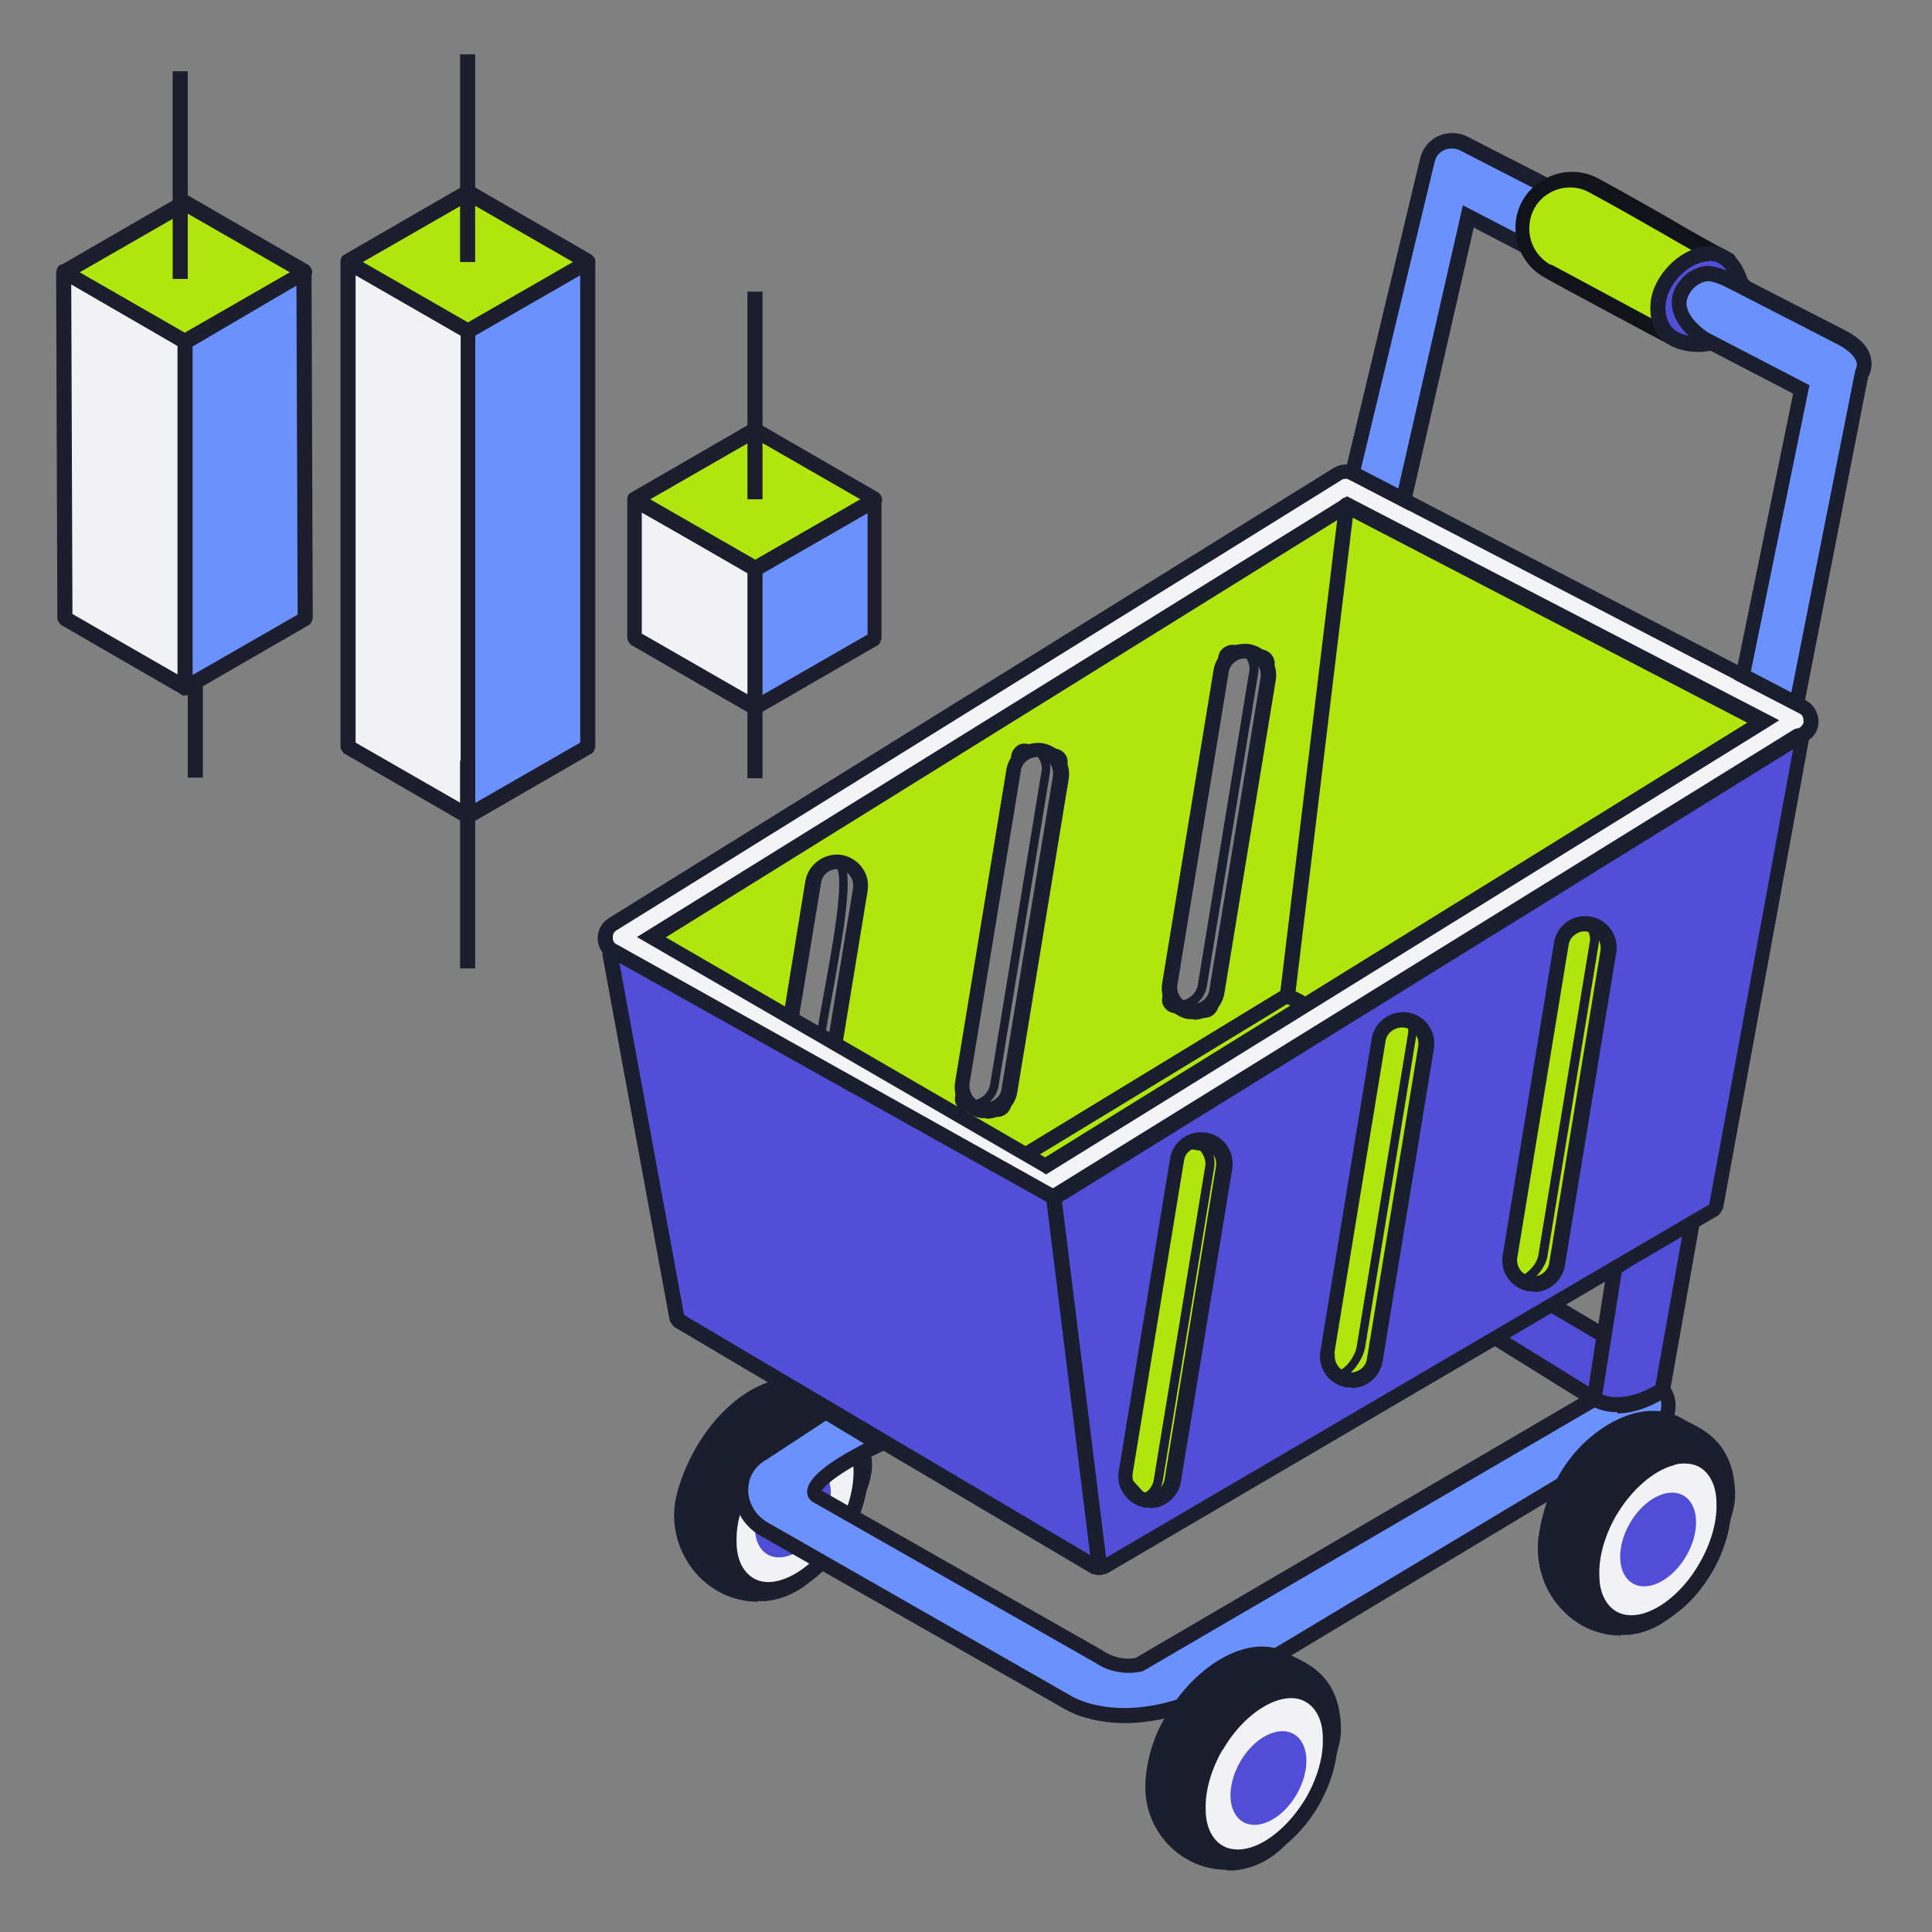
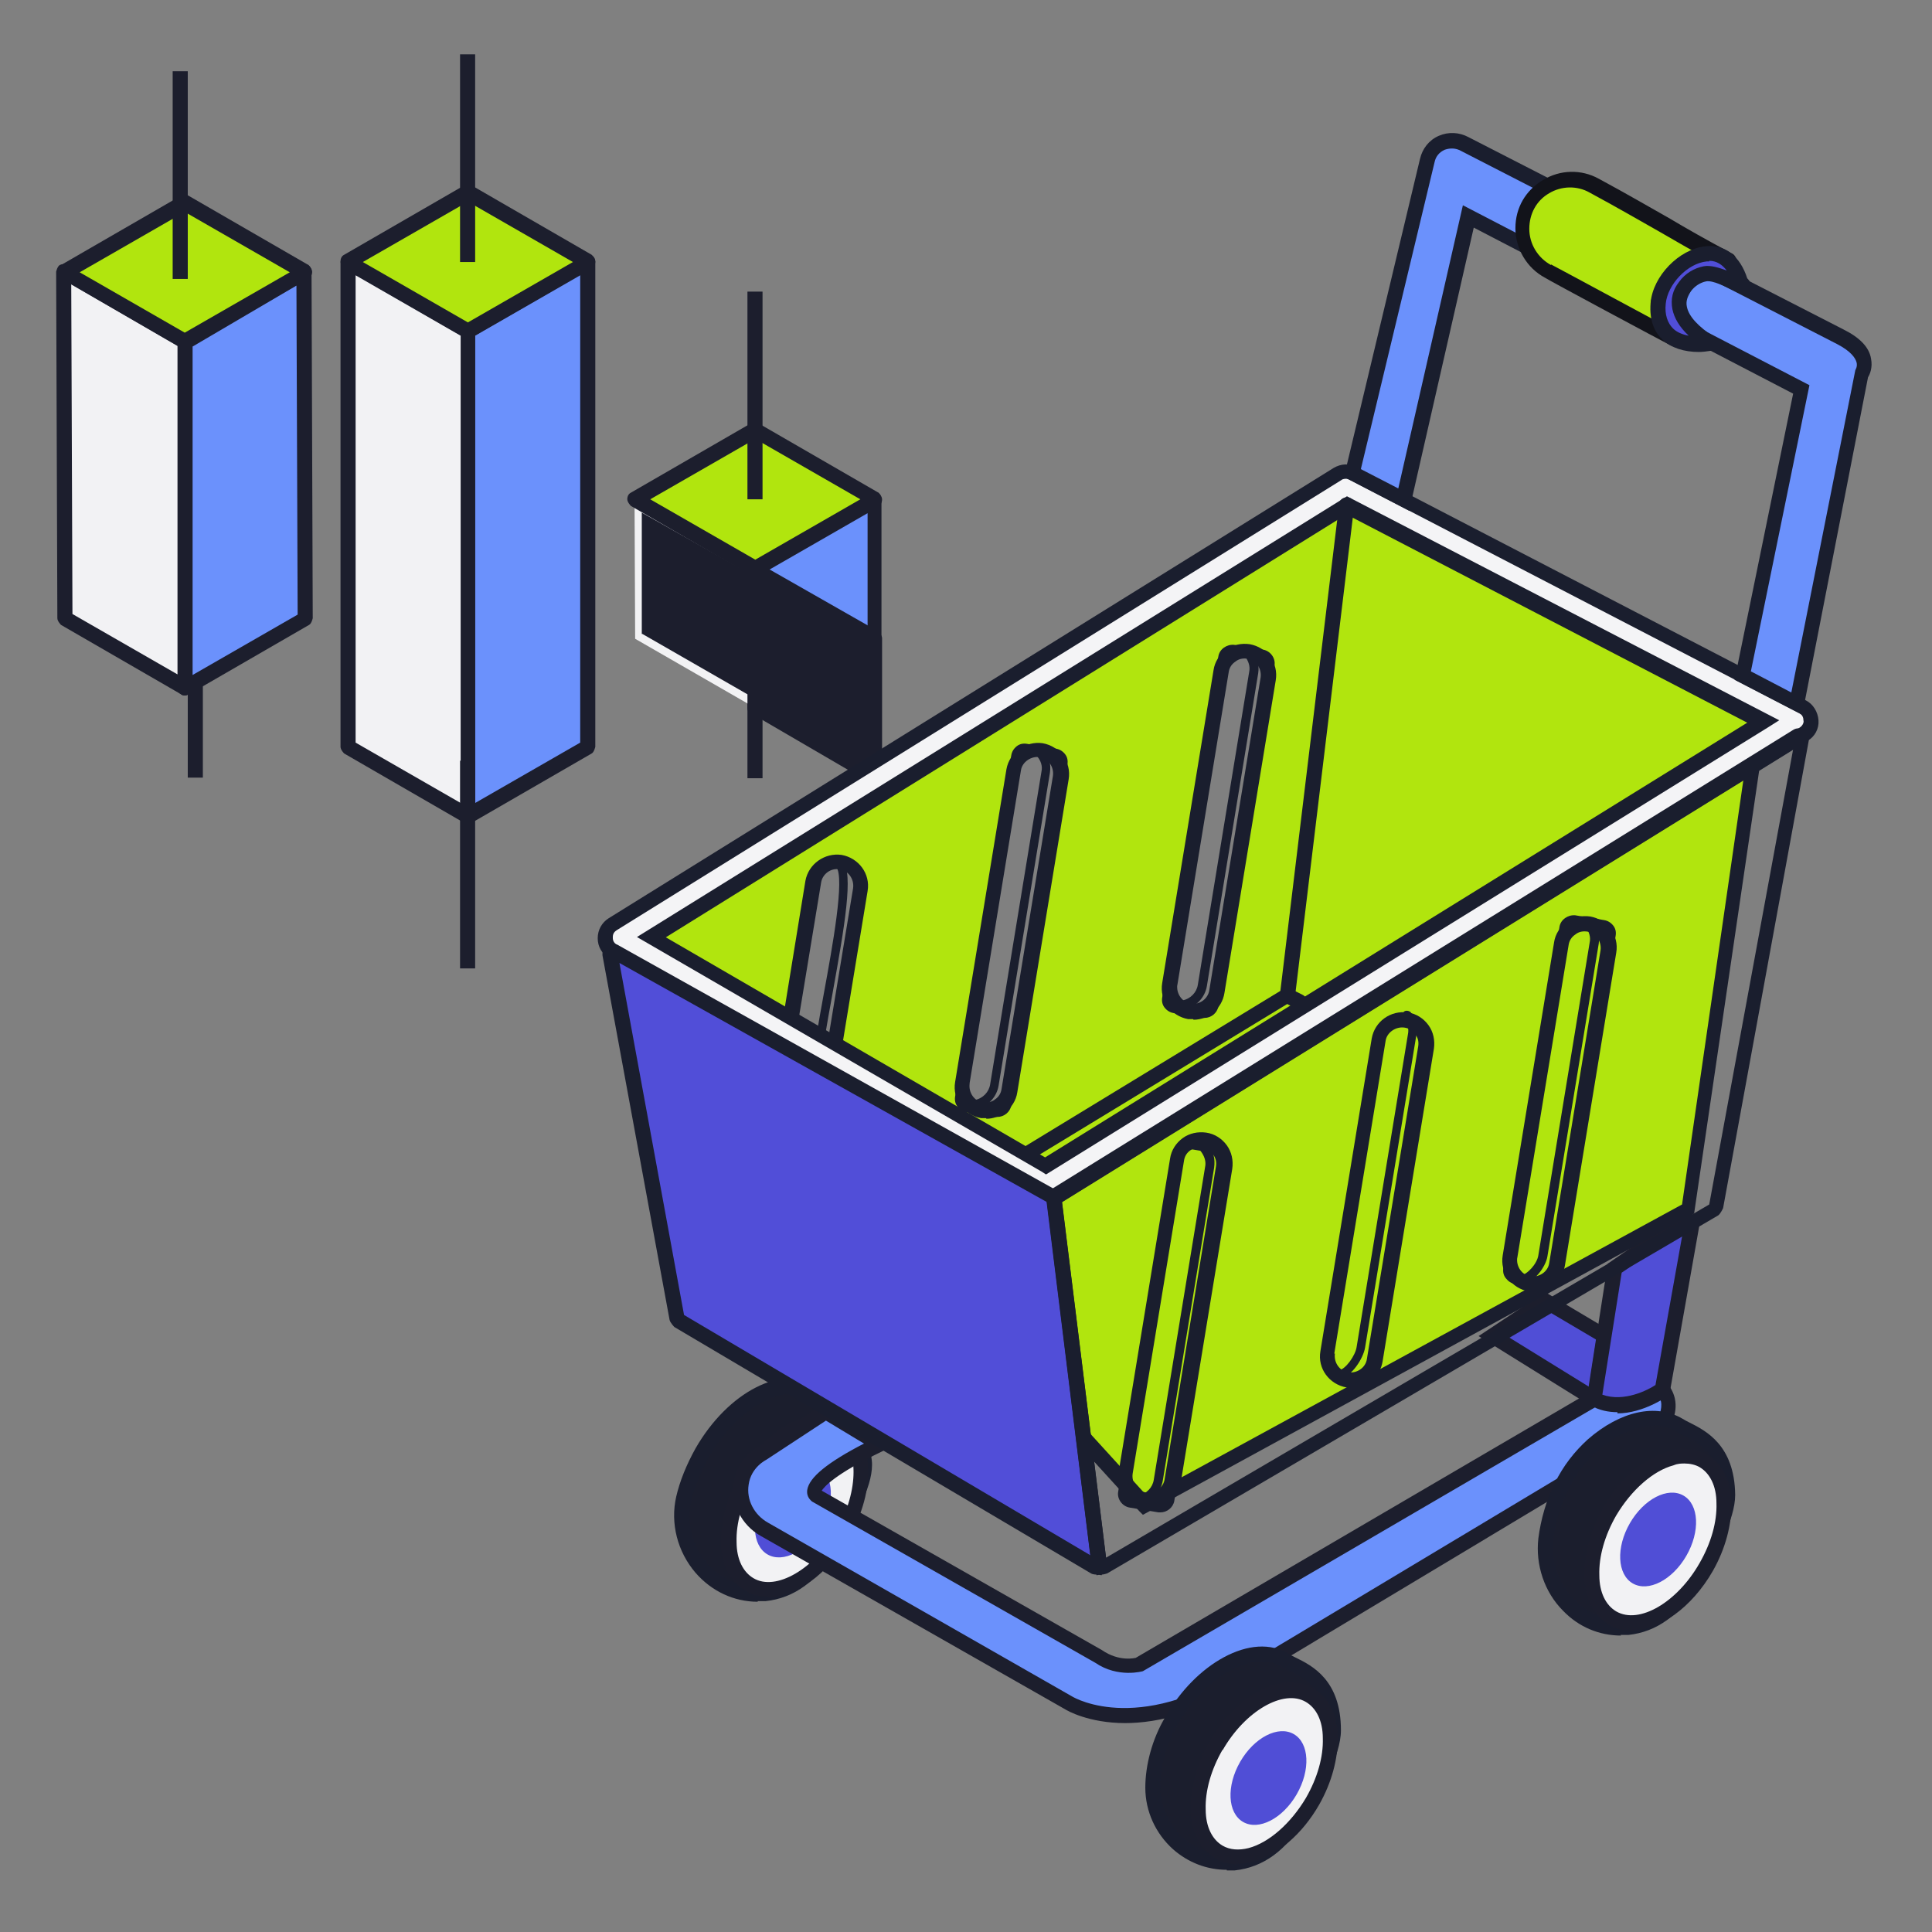
<svg xmlns="http://www.w3.org/2000/svg" id="Layer_1" data-name="Layer 1" viewBox="0 0 32 32">
  <rect x="0" y="0" width="32" height="32" fill="#808080" stroke="none" />
  <defs>
    <style>
      .cls-1 {
        fill: #ff6975;
      }

      .cls-1, .cls-2, .cls-3, .cls-4, .cls-5, .cls-6, .cls-7, .cls-8, .cls-9, .cls-10, .cls-11, .cls-12, .cls-13, .cls-14, .cls-15, .cls-16, .cls-17, .cls-18, .cls-19 {
        stroke-width: 0px;
      }

      .cls-2 {
        fill: #5ac100;
      }

      .cls-3 {
        fill: #1b1e2d;
      }

      .cls-4 {
        fill: none;
      }

      .cls-5 {
        fill: #514ed8;
      }

      .cls-6 {
        fill: #504ed6;
      }

      .cls-20 {
        clip-path: url(#clippath-1);
      }

      .cls-21 {
        clip-path: url(#clippath-2);
      }

      .cls-7 {
        fill: #00afe9;
      }

      .cls-8 {
        fill: #00a9e7;
      }

      .cls-9 {
        fill: #6b91fc;
      }

      .cls-10 {
        fill: #f4f4f6;
      }

      .cls-11 {
        fill: #1c1e2d;
      }

      .cls-12 {
        fill: #1a1e2e;
      }

      .cls-13 {
        fill: #12131a;
      }

      .cls-14 {
        fill: #00b1e9;
      }

      .cls-15 {
        fill: #6b8ffa;
      }

      .cls-16 {
        fill: #00b4eb;
      }

      .cls-17 {
        fill: #f2f2f4;
      }

      .cls-18 {
        fill: #ffa0af;
      }

      .cls-19 {
        fill: #b1e50e;
      }
    </style>
    <clipPath id="clippath-1">
      <path class="cls-4" d="M23.31,17.42l-.77,4.75c-.03.2-.15.6-.34.65-.03,0-.06,0-.09-.02-.14-.13-.15-.22-.12-.42l.8-5.04c.04-.22.18-.41.47-.38.09,0,.09.17.05.47Z" />
    </clipPath>
    <clipPath id="clippath-2">
      <path class="cls-4" d="M26.32,15.82l-.77,4.75c-.03.2-.15.6-.34.65-.03,0-.06,0-.09-.02-.14-.13-.15-.22-.12-.42l.8-5.04c.04-.22.18-.41.47-.38.09,0,.09.17.05.47Z" />
    </clipPath>
  </defs>
  <g>
    <g>
      <polygon class="cls-9" points="3.06 5.67 3.06 11.39 5.05 10.24 5.03 4.51 3.06 5.67" />
      <path class="cls-11" d="M3.06,11.52s-.04,0-.06-.02c-.04-.02-.06-.06-.06-.11v-5.73s.02-.09.06-.11l1.97-1.16s.09-.02.13,0c.04.02.06.06.06.11l.02,5.74s-.02.09-.06.11l-1.99,1.15s-.04.02-.06.02ZM3.19,5.74v5.44l1.74-1-.02-5.45-1.72,1.01Z" />
    </g>
    <g>
      <polygon class="cls-17" points="3.06 5.67 1.05 4.51 1.07 10.24 3.06 11.39 3.06 5.67" />
      <path class="cls-11" d="M3.06,11.52s-.04,0-.06-.02l-1.99-1.15s-.06-.06-.06-.11l-.02-5.74s.02-.09.06-.11c.04-.02.09-.02.12,0l2.01,1.16s.06.06.06.11v5.73s-.02.09-.06.11c-.02.01-.04.02-.06.02ZM1.2,10.17l1.74,1v-5.44l-1.76-1.02.02,5.45Z" />
    </g>
    <g>
      <polygon class="cls-19" points="5.05 4.51 3.06 5.65 1.07 4.51 3.06 3.36 5.05 4.51" />
      <path class="cls-11" d="M3.06,5.78s-.04,0-.06-.02l-1.99-1.15s-.06-.06-.06-.11.02-.09.06-.11l1.99-1.15s.09-.02.12,0l1.99,1.15s.06.06.06.11-.02.09-.06.11l-1.99,1.15s-.04.02-.06.02ZM1.32,4.51l1.74,1,1.74-1-1.74-1-1.74,1Z" />
    </g>
    <rect class="cls-11" x="12.38" y="10.65" width=".25" height="2.24" />
    <g>
      <polygon class="cls-9" points="12.5 9.42 12.5 11.72 14.49 10.58 14.48 8.27 12.5 9.42" />
      <path class="cls-11" d="M12.5,11.85s-.04,0-.06-.02c-.04-.02-.06-.06-.06-.11v-2.31s.02-.09.06-.11l1.98-1.14s.09-.02.12,0c.04.02.06.06.06.11v2.3s-.02.09-.05.11l-1.99,1.15s-.04.02-.06.02ZM12.63,9.49v2.02l1.74-1v-2.01s-1.74,1-1.74,1Z" />
    </g>
    <g>
      <polygon class="cls-17" points="12.5 9.42 10.51 8.28 10.52 10.58 12.5 11.72 12.5 9.42" />
-       <path class="cls-11" d="M12.5,11.85s-.04,0-.06-.02l-1.99-1.15s-.06-.06-.06-.11v-2.29s.01-.09.05-.11c.04-.02.08-.02.12,0l2,1.14s.06.06.06.11v2.31s-.02.09-.06.11c-.02.01-.04.02-.06.02ZM10.64,10.5l1.74,1v-2.02l-1.75-.99v2.01Z" />
+       <path class="cls-11" d="M12.5,11.85s-.04,0-.06-.02s-.06-.06-.06-.11v-2.29s.01-.09.05-.11c.04-.02.08-.02.12,0l2,1.14s.06.06.06.11v2.31s-.02.09-.06.11c-.02.01-.04.02-.06.02ZM10.64,10.5l1.74,1v-2.02l-1.75-.99v2.01Z" />
    </g>
    <g>
      <polygon class="cls-19" points="14.49 8.27 12.5 9.42 10.52 8.27 12.5 7.13 14.49 8.27" />
      <path class="cls-11" d="M12.5,9.55s-.04,0-.06-.02l-1.99-1.15s-.06-.06-.06-.11.02-.09.06-.11l1.99-1.15s.09-.02.12,0l1.99,1.15s.06.06.06.11-.02.09-.06.11l-1.99,1.15s-.04.02-.06.02ZM10.77,8.27l1.74,1,1.74-1-1.74-1-1.74,1Z" />
    </g>
    <rect class="cls-11" x="12.38" y="4.83" width=".25" height="3.44" />
    <rect class="cls-11" x="2.86" y="1.18" width=".25" height="3.44" />
    <g>
      <polygon class="cls-9" points="7.75 5.49 7.75 13.52 9.74 12.37 9.74 4.34 7.75 5.49" />
      <path class="cls-11" d="M7.75,13.65s-.04,0-.06-.02c-.04-.02-.06-.06-.06-.11V5.49s.02-.09.06-.11l1.99-1.15s.09-.02.12,0c.04.02.06.06.06.11v8.03s-.02.09-.06.11l-1.99,1.15s-.04.02-.06.02ZM7.87,5.56v7.74l1.74-1v-7.74l-1.74,1Z" />
    </g>
    <g>
      <polygon class="cls-17" points="7.75 5.49 5.76 4.34 5.76 12.37 7.75 13.52 7.75 5.49" />
      <path class="cls-11" d="M7.75,13.65s-.04,0-.06-.02l-1.99-1.15s-.06-.06-.06-.11V4.34s.02-.09.06-.11c.04-.02.09-.02.12,0l1.99,1.15s.06.06.06.11v8.03s-.02.09-.06.11c-.02.01-.04.02-.06.02ZM5.89,12.3l1.74,1v-7.74l-1.74-1v7.74Z" />
    </g>
    <g>
      <polygon class="cls-19" points="9.74 4.34 7.75 5.49 5.76 4.34 7.75 3.19 9.74 4.34" />
      <path class="cls-11" d="M7.75,5.61s-.04,0-.06-.02l-1.99-1.15s-.06-.06-.06-.11.02-.09.06-.11l1.99-1.15s.09-.02.12,0l1.99,1.15s.06.06.06.11-.02.09-.06.11l-1.99,1.15s-.04.02-.06.02ZM6.01,4.34l1.74,1,1.74-1-1.74-1-1.74,1Z" />
    </g>
    <rect class="cls-11" x="7.62" y=".9" width=".25" height="3.44" />
    <rect class="cls-11" x="7.62" y="12.6" width=".25" height="3.44" />
    <g>
      <line class="cls-15" x1="3.23" y1="11.29" x2="3.23" y2="12.89" />
      <rect class="cls-11" x="3.11" y="11.29" width=".25" height="1.59" />
    </g>
  </g>
  <g>
    <g>
      <g>
        <g>
          <g>
            <path class="cls-3" d="M11.64,24.06c-.15.26-.26.52-.31.76-.19.84.49,1.66,1.35,1.58.41-.04.77-.28,1.07-.79.25-.43.63-1.02.59-1.41-.1-.85-.54-1-.81-1.16-.54-.31-1.38.14-1.88,1.01Z" />
            <path class="cls-12" d="M12.55,26.53c-.39,0-.76-.17-1.03-.48-.3-.35-.42-.82-.32-1.26.06-.26.17-.53.32-.8.54-.94,1.44-1.4,2.05-1.05l.08.05c.27.15.69.37.79,1.2.04.38-.25.88-.51,1.32l-.09.16c-.3.52-.69.8-1.16.85-.04,0-.09,0-.13,0ZM13.14,23.08c-.45,0-1.03.41-1.39,1.04h0c-.14.25-.24.49-.3.73-.08.36.01.75.26,1.04.24.28.59.42.95.39.39-.04.71-.27.97-.72l.1-.16c.23-.39.51-.87.48-1.17-.08-.7-.4-.87-.66-1.01l-.09-.05c-.09-.05-.2-.08-.31-.08Z" />
          </g>
          <g>
            <ellipse class="cls-17" cx="13.17" cy="24.94" rx="1.51" ry=".92" transform="translate(-15.02 23.88) rotate(-60)" />
            <path class="cls-11" d="M12.73,26.45c-.13,0-.26-.03-.38-.1-.25-.15-.4-.43-.41-.81,0-.36.1-.75.31-1.12h0c.28-.49.69-.84,1.1-.95.23-.06.45-.04.62.06.51.29.55,1.14.09,1.94-.35.61-.89.99-1.35.99ZM13.61,23.69c-.06,0-.12,0-.18.03-.34.09-.7.41-.95.83h0c-.19.33-.29.68-.28.99,0,.29.11.5.28.6.37.22,1.01-.15,1.38-.8.37-.65.37-1.38,0-1.59-.07-.04-.16-.06-.25-.06Z" />
          </g>
          <ellipse class="cls-6" cx="13.13" cy="25.02" rx=".84" ry=".54" transform="translate(-15.1 23.88) rotate(-60)" />
        </g>
        <g>
          <polygon class="cls-6" points="26.57 22.13 25.6 21.55 24.72 22.13 26.41 23.17 26.57 22.13" />
          <path class="cls-11" d="M26.5,23.38l-2.01-1.25,1.1-.73,1.11.66-.21,1.32ZM24.96,22.13l1.36.84.12-.78-.83-.49-.65.42Z" />
        </g>
        <g>
          <path class="cls-9" d="M26.41,23.17l-7.55,4.41s-.32.09-.66-.14l-4.69-2.68s-.24-.22,1.06-.84l-.89-.54-1.06.69s-.29.13-.35.49c-.05.31.12.61.39.76l5.04,2.88s1.2.73,3.11-.59l6.73-4.04s.36-.48-.33-.83l-.81.42Z" />
          <path class="cls-11" d="M18.64,28.54c-.61,0-.97-.21-1-.23l-5.04-2.87c-.32-.18-.5-.54-.45-.89.07-.43.41-.58.42-.59l1.1-.72,1.15.7-.21.1c-.79.38-.96.59-1,.65l4.64,2.64c.29.2.55.13.56.13l7.52-4.4.87-.45.06.03c.27.14.43.31.48.52.06.27-.1.49-.1.5l-.04.03-6.73,4.04c-.92.64-1.69.81-2.24.81ZM13.68,23.53l-.99.65s-.25.12-.29.41c-.04.25.09.5.32.63l5.04,2.88c.05.03,1.17.67,2.98-.58l6.72-4.03s.08-.15.05-.28c-.03-.12-.13-.23-.29-.32l-.75.39-7.54,4.4s-.41.12-.79-.14l-4.69-2.67c-.06-.05-.09-.11-.08-.19.03-.21.34-.46.94-.77l-.63-.38Z" />
        </g>
        <g>
          <path class="cls-6" d="M28.03,20.25l-.49,2.77s-.62.44-1.13.16l.34-2.17,1.29-.89" />
          <path class="cls-11" d="M26.79,23.39c-.15,0-.3-.03-.44-.11l-.08-.04.36-2.31,1.33-.92.14.21-.05.04.1.02-.5,2.82-.04.03s-.39.28-.82.28ZM26.54,23.1c.36.13.76-.08.88-.16l.46-2.57-1.02.71-.32,2.02Z" />
        </g>
        <g>
          <path class="cls-19" d="M10.51,15.65l8.46,9.29,9-4.91,1.19-8.18-7.22-3.72-11.42,7.52ZM19.37,16.29l.85-5.18c.04-.22.24-.36.45-.33.22.04.36.24.33.45l-.85,5.18c-.04.22-.24.36-.45.33s-.36-.24-.33-.45ZM15.94,17.93l.85-5.18c.04-.22.24-.36.45-.33.22.04.36.24.33.45l-.85,5.18c-.04.22-.24.36-.45.33s-.36-.24-.33-.45ZM12.62,19.78l.85-5.18c.04-.22.24-.36.45-.33.22.04.36.24.33.45l-.85,5.18c-.04.22-.24.36-.45.33s-.36-.24-.33-.45Z" />
          <path class="cls-12" d="M18.94,25.1l-.07-.07-5.25-5.76-.11.66c-.02.14-.1.26-.21.34-.11.08-.25.12-.39.09-.28-.05-.48-.31-.43-.6l.24-1.48-2.42-2.66,11.61-7.64.06.03,7.3,3.76v.09s-1.21,8.24-1.21,8.24l-.05.03-9.08,4.96ZM13.69,18.95l5.31,5.83,8.86-4.83,1.16-8.03-7.08-3.65-11.24,7.4,2.09,2.3.55-3.38c.05-.28.32-.47.6-.43.28.05.48.31.43.6l-.69,4.2ZM12.75,19.8c-.02.15.08.29.22.31.07.01.14,0,.2-.05.06-.04.1-.1.11-.18l.14-.86-.46-.51-.21,1.28ZM13.01,18.2l.46.51.66-4c.02-.15-.08-.29-.22-.31-.15-.03-.29.08-.31.22l-.59,3.58ZM16.33,18.52s-.06,0-.08,0c-.28-.05-.48-.31-.43-.6l.85-5.18c.05-.28.32-.47.6-.43.28.05.48.31.43.6l-.85,5.18c-.02.14-.1.26-.21.34-.09.06-.19.1-.3.1ZM16.06,17.95h0c-.02.15.08.29.22.31.07,0,.14,0,.2-.05.06-.04.1-.1.11-.18l.85-5.18c.02-.15-.08-.29-.22-.31-.14-.02-.29.08-.31.22l-.85,5.18ZM19.76,16.88s-.06,0-.08,0c-.28-.05-.48-.31-.43-.6l.85-5.18c.02-.14.1-.26.21-.34.11-.08.25-.11.39-.09.28.05.48.31.43.6l-.85,5.18c-.04.25-.26.44-.51.44ZM19.5,16.31h0c-.02.15.08.29.22.31.15.03.29-.08.31-.22l.85-5.18c.02-.15-.08-.29-.22-.31-.07-.01-.14,0-.2.05-.06.04-.1.1-.11.18l-.85,5.18Z" />
        </g>
        <g>
          <path class="cls-10" d="M17.19,19.84l-7.04-4.08c-.17-.1-.17-.34,0-.45l12.01-7.46h0c.08-.05.18-.05.26,0l7.44,3.86c.18.09.19.35.02.45l-12.41,7.68c-.08.05-.18.05-.27,0ZM22.3,8.37l-11.52,7.15,6.53,3.79,11.89-7.36-6.9-3.58Z" />
          <path class="cls-12" d="M17.32,20c-.07,0-.13-.02-.19-.05l-7.04-4.08c-.12-.07-.19-.19-.19-.33,0-.14.07-.26.18-.33l12.01-7.46c.12-.07.26-.08.38-.01l7.44,3.86c.12.06.2.19.21.33s-.06.27-.18.34l-12.41,7.68c-.06.04-.13.06-.2.06ZM22.29,7.93s-.05,0-.07.02l-12.01,7.46c-.06.04-.06.09-.06.12,0,.02,0,.08.07.12l7.04,4.08s.1.02.14,0l12.41-7.68c.06-.04.07-.1.06-.12,0-.02,0-.08-.07-.12l-7.44-3.86s-.04-.02-.06-.02ZM17.32,19.45l-.06-.04-6.71-3.89,11.76-7.3,7.16,3.71-.19.12-11.95,7.4ZM11.02,15.52l6.29,3.65,11.63-7.2-6.64-3.45-11.28,7.01Z" />
        </g>
        <g>
          <path class="cls-5" d="M17.43,19.82l-7.26-4.06s-.07.01-.07.05l1.11,6.03s.01.03.02.03l6.9,4.08s.07,0,.07-.05l-.75-6.05s-.01-.03-.02-.04Z" />
          <path class="cls-12" d="M18.16,26.08s-.06,0-.09-.02l-6.9-4.08s-.07-.07-.08-.12l-1.11-6.03c-.01-.07.02-.13.07-.17.05-.04.12-.04.18-.01l7.26,4.06s.08.07.09.13l.75,6.05c0,.07-.02.13-.08.17-.03.02-.06.03-.09.03ZM18.08,25.92h0ZM11.33,21.78l6.73,3.98-.72-5.85-7.08-3.96,1.07,5.83ZM11.34,21.81h0s0,0,0,0ZM11.3,21.76h0s0,0,0,0Z" />
        </g>
        <g>
          <g>
            <path class="cls-3" d="M25.86,24.63c-.13.27-.22.57-.25.86-.09.79.54,1.54,1.36,1.46.41-.04.77-.28,1.07-.79.25-.43.59-1.02.59-1.41-.01-.86-.54-1-.81-1.16-.48-.28-1.05,0-1.43.33-.22.19-.39.43-.52.69Z" />
            <path class="cls-12" d="M26.85,27.09c-.36,0-.7-.14-.96-.41-.31-.31-.46-.76-.41-1.2.04-.31.13-.63.27-.91.14-.29.33-.53.55-.73.54-.47,1.13-.6,1.57-.34.03.02.07.04.11.06.28.14.75.38.76,1.2,0,.41-.32.98-.59,1.44l-.02.03c-.3.52-.69.8-1.16.85-.04,0-.09,0-.13,0ZM27.37,23.62c-.4,0-.78.3-.91.41-.2.17-.36.39-.49.65h0c-.12.25-.21.54-.24.82-.04.36.08.73.34.99.24.25.55.36.89.33.39-.04.71-.27.97-.72l.02-.03c.24-.41.56-.97.56-1.31-.01-.67-.35-.84-.62-.98-.04-.02-.09-.04-.12-.07-.12-.07-.25-.1-.37-.1Z" />
          </g>
          <g>
            <ellipse class="cls-17" cx="27.46" cy="25.5" rx="1.51" ry=".92" transform="translate(-8.35 36.53) rotate(-60)" />
            <path class="cls-11" d="M27.03,27.01c-.13,0-.26-.03-.38-.1-.25-.15-.4-.43-.41-.81,0-.36.1-.75.31-1.12h0c.28-.49.69-.84,1.1-.95.23-.06.45-.04.62.06.25.15.4.43.41.81,0,.36-.1.75-.31,1.12-.35.61-.89.99-1.35.99ZM27.91,24.24c-.06,0-.12,0-.19.03-.34.09-.7.41-.95.83h0c-.19.33-.29.68-.28.99,0,.29.11.5.28.6.38.22,1.01-.15,1.38-.8.19-.33.29-.68.28-.99,0-.29-.11-.5-.28-.6-.07-.04-.16-.06-.25-.06Z" />
          </g>
          <ellipse class="cls-6" cx="27.46" cy="25.5" rx=".84" ry=".54" transform="translate(-8.35 36.53) rotate(-60)" />
        </g>
        <g>
          <g>
            <path class="cls-3" d="M19.4,28.5c-.19.32-.31.72-.31,1.1,0,.72.61,1.31,1.34,1.24.41-.04.77-.28,1.07-.79.25-.43.59-1.02.59-1.41,0-.86-.54-1-.81-1.16-.54-.31-1.38.14-1.88,1.01Z" />
            <path class="cls-12" d="M20.32,30.97c-.33,0-.64-.12-.89-.34-.29-.26-.46-.63-.46-1.02,0-.37.11-.8.33-1.17h0c.25-.44.6-.79.97-.99.39-.21.77-.24,1.07-.06.03.02.07.04.11.06.29.14.76.38.76,1.21,0,.42-.35,1.03-.6,1.47-.3.52-.69.8-1.16.85-.04,0-.08,0-.13,0ZM19.51,28.56c-.19.33-.3.71-.29,1.04,0,.32.14.63.38.84.23.21.52.3.83.28.39-.04.71-.27.97-.73.23-.39.57-.99.57-1.34,0-.67-.34-.84-.62-.98-.05-.02-.09-.04-.13-.07-.22-.13-.51-.1-.83.06-.33.18-.65.5-.88.9h0Z" />
          </g>
          <g>
            <ellipse class="cls-17" cx="20.94" cy="29.38" rx="1.51" ry=".92" transform="translate(-14.97 32.82) rotate(-60)" />
            <path class="cls-11" d="M20.5,30.88c-.14,0-.26-.03-.37-.1-.25-.15-.4-.43-.41-.81,0-.36.1-.75.31-1.12h0c.46-.79,1.21-1.18,1.72-.89.25.15.4.43.41.81,0,.36-.1.75-.31,1.12-.28.49-.69.84-1.1.95-.09.02-.17.03-.25.03ZM20.25,28.98h0c-.19.33-.29.68-.28.99,0,.29.11.5.28.6.12.07.27.08.43.04.34-.09.7-.41.95-.83.19-.33.29-.68.28-.99,0-.29-.11-.5-.28-.6-.37-.22-1.01.15-1.38.8Z" />
          </g>
          <ellipse class="cls-6" cx="21.01" cy="29.45" rx=".84" ry=".54" transform="translate(-15 32.92) rotate(-60)" />
        </g>
        <path class="cls-12" d="M21.33,16.61s0,0-.02,0c-.07,0-.12-.07-.11-.14l.98-8.12c0-.07.07-.12.14-.11.07,0,.12.07.11.14l-.98,8.12c0,.06-.06.11-.12.11Z" />
        <path class="cls-12" d="M17.06,19.21s-.08-.02-.11-.06c-.04-.06-.02-.14.04-.17l4.27-2.6s.08-.03.12,0l.2.1c.06.03.09.11.05.17-.03.06-.11.08-.17.05l-.14-.07-4.21,2.56s-.04.02-.06.02Z" />
        <g>
          <path class="cls-12" d="M25.61,21.34s-.02,0-.04,0l-.48-.08c-.06,0-.11-.04-.15-.09-.04-.05-.05-.11-.04-.17l.93-5.65c.02-.12.14-.2.26-.19l.48.08c.06.01.11.04.15.09.04.05.05.11.04.17l-.93,5.65c-.01.06-.04.11-.09.15-.04.03-.09.04-.13.04ZM25.11,21.11l.48.08s.04,0,.06-.01c.02-.01.03-.03.03-.05l.93-5.65s0-.04-.01-.06c-.01-.02-.03-.03-.05-.03l-.48-.08s-.08.02-.09.06l-.93,5.65s0,.04.01.06c.01.02.03.03.05.03h0Z" />
          <path class="cls-12" d="M25.19,21.28s-.07-.03-.07-.06c0-.04.02-.08.06-.09.12-.02.28-.2.3-.34l.85-5.18c.02-.09-.01-.18-.07-.26-.03-.03-.02-.08.01-.11.03-.03.08-.02.11.01.09.1.12.24.1.38l-.85,5.18c-.03.18-.22.43-.42.47,0,0,0,0-.01,0Z" />
        </g>
        <path class="cls-12" d="M22.18,22.85s-.07-.02-.07-.06c0-.04.02-.08.06-.09.12-.02.28-.25.3-.39l.85-5.18c.02-.09-.01-.18-.07-.26-.03-.03-.02-.08,0-.11.03-.03.08-.02.11,0,.09.1.12.24.1.38l-.85,5.18c-.03.18-.22.48-.42.52,0,0,0,0-.01,0Z" />
        <g>
          <path class="cls-12" d="M19.23,25.05s-.02,0-.04,0l-.48-.08c-.12-.02-.21-.14-.19-.26l.93-5.65c.01-.06.04-.11.09-.15.05-.04.11-.05.17-.04l.48.08c.12.02.21.14.19.26l-.93,5.65c-.02.11-.12.19-.23.19ZM18.74,24.83l.48.08s.08-.02.09-.06l.93-5.65s-.02-.08-.06-.09l-.48-.08s-.04,0-.06.01c-.02.01-.03.03-.03.05l-.93,5.65s.02.08.06.09h0Z" />
          <path class="cls-12" d="M18.87,24.92s-.07-.02-.07-.06c0-.04.02-.08.06-.09.13-.03.23-.13.25-.26l.85-5.18c.02-.09-.01-.18-.07-.26-.03-.03-.02-.08.01-.11.03-.03.08-.02.11,0,.09.1.12.24.1.38l-.85,5.18c-.03.19-.18.35-.37.39,0,0,0,0-.01,0Z" />
        </g>
        <g>
-           <path class="cls-5" d="M17.46,19.86l.75,6.07s.04.05.07.03l10.12-5.93s.02-.02.02-.03l1.42-7.75s-.04-.07-.07-.05l-12.29,7.61s-.02.03-.02.05ZM18.64,24.38l.85-5.18c.04-.22.24-.36.45-.33.22.04.36.24.33.45l-.85,5.18c-.04.22-.24.36-.45.33-.22-.04-.36-.24-.33-.45ZM21.99,22.4l.85-5.18c.04-.22.24-.36.45-.33.22.04.36.24.33.45l-.85,5.18c-.04.22-.24.36-.45.33-.22-.04-.36-.24-.33-.45ZM25.01,20.8l.85-5.18c.04-.22.24-.36.45-.33.22.04.36.24.33.45l-.85,5.18c-.04.22-.24.36-.45.33-.22-.04-.36-.24-.33-.45Z" />
          <path class="cls-12" d="M18.25,26.09s-.05,0-.08-.02c-.05-.03-.09-.08-.09-.13l-.75-6.07c0-.07.02-.13.08-.17l12.29-7.61c.06-.04.13-.03.19,0,.06.04.08.11.07.17l-1.42,7.75s-.04.09-.08.12l-10.12,5.93s-.06.02-.09.02ZM18.33,25.91h0ZM17.59,19.9l.73,5.9,9.99-5.85,1.39-7.54-12.1,7.49ZM28.3,19.98h0ZM19.04,24.97s-.06,0-.08,0c-.28-.05-.48-.32-.43-.6l.85-5.18c.02-.14.1-.26.21-.34.11-.08.25-.11.39-.09.14.02.26.1.34.21.08.11.11.25.09.39l-.85,5.18c-.04.25-.26.44-.51.44ZM19.88,19c-.06,0-.11.02-.16.05-.06.04-.1.1-.11.18l-.85,5.18c-.02.15.08.29.22.31.15.02.29-.08.31-.22l.85-5.18c.01-.07,0-.14-.05-.2-.04-.06-.1-.1-.18-.11-.02,0-.03,0-.05,0ZM22.38,22.98s-.06,0-.08,0c-.28-.05-.48-.31-.43-.6l.85-5.18c.05-.28.31-.47.6-.43.14.02.26.1.34.21s.11.25.09.39l-.85,5.18c-.04.25-.26.44-.51.44ZM22.11,22.42h0c-.02.15.08.29.22.31.15.02.29-.08.31-.22l.85-5.18c.01-.07,0-.14-.05-.2s-.1-.1-.18-.11c-.14-.02-.29.08-.31.22l-.85,5.18ZM25.4,21.39s-.06,0-.08,0c-.28-.05-.48-.31-.43-.6l.85-5.18c.02-.14.1-.26.21-.34.11-.08.25-.11.39-.09.28.05.48.31.43.6l-.85,5.18c-.04.25-.26.44-.51.44ZM25.13,20.83c-.02.15.08.29.22.31.15.02.29-.08.31-.22l.85-5.18c.02-.15-.08-.29-.22-.31-.07-.01-.14,0-.2.05-.06.04-.1.1-.11.18l-.85,5.18Z" />
        </g>
        <g>
          <path class="cls-12" d="M19.96,16.86s-.02,0-.04,0l-.48-.08c-.06-.01-.11-.04-.15-.09-.04-.05-.05-.11-.04-.17l.93-5.65c.02-.12.14-.2.26-.19l.48.08c.12.02.21.14.19.26l-.93,5.65c-.02.11-.12.19-.23.19ZM20.41,10.82s-.03,0-.05.02c-.02.01-.03.03-.03.05l-.93,5.65s0,.04.01.06c.01.02.03.03.05.03h0l.48.08s.08-.02.09-.06l.93-5.65s-.02-.08-.06-.09l-.48-.08s0,0-.01,0Z" />
          <path class="cls-12" d="M19.6,16.72s-.07-.02-.07-.06c0-.04.02-.08.06-.09.13-.03.23-.13.25-.26l.85-5.18c.02-.09-.01-.18-.07-.26-.03-.03-.02-.08.01-.11.03-.03.08-.02.11.01.09.1.12.24.1.38l-.85,5.18c-.03.19-.18.35-.37.39,0,0,0,0-.01,0Z" />
        </g>
        <g>
          <path class="cls-12" d="M16.53,18.5s-.02,0-.04,0l-.48-.08c-.06,0-.11-.04-.15-.09-.04-.05-.05-.11-.04-.17l.93-5.65c.01-.06.04-.11.09-.15.05-.04.11-.05.17-.04l.48.08c.06.01.11.04.15.09.04.05.05.11.04.17l-.93,5.65c-.02.11-.12.19-.23.19ZM16.04,18.27l.48.08s.08-.02.09-.06l.93-5.65s0-.04-.01-.06-.03-.03-.05-.03l-.48-.08s-.04,0-.06.01c-.02.01-.03.03-.03.05l-.93,5.65s0,.04.01.06c.01.02.03.03.05.03h0Z" />
          <path class="cls-12" d="M16.16,18.37s-.07-.02-.07-.06c0-.04.02-.08.06-.09.13-.03.23-.13.25-.26l.85-5.18c.02-.09-.01-.18-.07-.25-.03-.03-.02-.08,0-.11.03-.03.08-.02.11,0,.09.1.12.24.1.38l-.85,5.18c-.03.19-.18.35-.37.39,0,0,0,0-.01,0Z" />
        </g>
        <g>
          <path class="cls-12" d="M13.84,17.33s0,0-.01,0c-.04,0-.07-.04-.06-.09l.41-2.52c.03-.17-.09-.34-.26-.37-.17-.03-.34.09-.37.26l-.37,2.26s-.04.06-.09.06c-.04,0-.07-.05-.06-.09l.37-2.26c.04-.26.28-.43.54-.39.26.04.43.28.39.54l-.41,2.52s-.04.06-.07.06Z" />
          <path class="cls-12" d="M13.6,17.19s0,0-.01,0c-.04,0-.07-.04-.06-.08.03-.18.07-.41.12-.68.13-.71.35-1.9.2-2.07-.04,0-.08-.04-.08-.08s.03-.08.07-.08c.05,0,.09.02.12.06.18.21.03,1.08-.17,2.19-.05.27-.09.5-.12.68,0,.04-.04.06-.07.06Z" />
        </g>
        <g>
          <path class="cls-9" d="M29.76,11.65l1.07-5.45s.26-.32-.34-.63l-6.23-3.2c-.25-.14-.56,0-.62.27l-1.24,5.18.85.44,1.07-4.69,5.51,2.86-.97,4.74.88.46Z" />
          <path class="cls-12" d="M29.85,11.84l-1.12-.58.97-4.74-5.29-2.75-1.07,4.69-1.08-.56,1.26-5.27c.04-.17.15-.31.31-.38.16-.07.34-.06.49.02l6.22,3.19c.26.13.42.29.45.48.03.15-.02.26-.05.31l-1.09,5.59ZM29.02,11.13l.65.34,1.06-5.34s.04-.06.02-.13c-.02-.07-.09-.18-.32-.3l-6.23-3.2c-.09-.05-.18-.05-.27-.02-.09.04-.15.11-.17.21l-1.22,5.08.62.32,1.07-4.69,5.74,2.98-.97,4.74Z" />
        </g>
      </g>
      <g>
        <g>
          <path class="cls-19" d="M25.63,4.49c.72.38,2.08,1.12,2.08,1.12-.07-.04-.25-.51-.25-.57.02-.33.84-.61,1.14-.72-.85-.46-1.21-.7-2.21-1.24-.54-.29-1.19.1-1.19.71h0c0,.3.16.57.43.71Z" />
          <path class="cls-13" d="M27.73,5.73s-.04,0-.06-.01c0,0,0,0,0,0h0s0,0,0,0c-.12-.06-2.06-1.1-2.08-1.12h0c-.3-.16-.49-.48-.49-.82s.17-.63.46-.8c.28-.17.63-.18.92-.02.5.27.84.47,1.16.65.32.19.62.36,1.05.59.04.02.07.07.07.12,0,.05-.04.09-.08.11l-.04.02c-.83.3-1.01.49-1.02.6,0,.06.15.41.2.47.06.03.07.1.04.16-.02.04-.07.06-.11.06ZM25.69,4.38c.49.26,1.28.69,1.73.93-.05-.13-.08-.24-.08-.28.02-.31.45-.54.96-.73-.31-.17-.55-.31-.81-.46-.32-.18-.66-.38-1.16-.65-.21-.12-.47-.11-.67.01-.21.12-.33.34-.33.59s.14.48.36.6h0Z" />
        </g>
        <g>
          <path class="cls-5" d="M28.33,5.69c-.31-.2-.7-.54-.42-.94.08-.11.2-.19.33-.21.25-.05.78.33.58.14-.27-.93-1.31-.31-1.36.34-.05.56.37.74.87.67Z" />
          <path class="cls-12" d="M28.14,5.83c-.25,0-.46-.07-.6-.2-.11-.1-.23-.29-.2-.62.04-.44.47-.88.9-.93.33-.04.58.16.7.53.04.04.09.11.03.19-.07.09-.16.05-.28,0-.11-.05-.32-.16-.43-.14-.1.02-.19.08-.25.16-.06.09-.09.17-.07.26.03.16.19.33.45.5l.28.18-.33.05c-.07.01-.14.02-.21.02ZM28.31,4.33s-.03,0-.04,0c-.32.03-.65.38-.68.7-.02.18.03.32.12.41.06.06.15.1.26.12-.15-.14-.24-.29-.27-.44-.03-.16,0-.31.11-.45.1-.14.25-.23.41-.26.11-.02.24.02.38.07-.07-.09-.16-.16-.29-.16Z" />
        </g>
      </g>
    </g>
    <g class="cls-20">
      <g id="_0smKDh" data-name="0smKDh">
        <g>
          <path class="cls-7" d="M21.46,12.74s0,0,0,.01c0,0,0,0-.01,0,0,0,0,0,0,0Z" />
          <path class="cls-16" d="M21.44,11.61s0,0,0,0c0,0,0,0,0,0Z" />
          <polygon class="cls-8" points="21.78 11.66 21.78 11.66 21.77 11.66 21.78 11.66" />
          <path class="cls-16" d="M21.45,11.6s0,0,0,0c0,0,0,0,0,0Z" />
          <path class="cls-14" d="M21.43,12.26s0,0,0,0c0,0,0,0,0,0Z" />
          <polygon class="cls-7" points="21.47 12.24 21.46 12.25 21.46 12.24 21.46 12.24 21.47 12.24" />
          <path class="cls-7" d="M21.45,12.24s0,0,0,0c0,0,0,0,0,0Z" />
          <path class="cls-7" d="M21.45,12.24s0,0,0,0c0,0,0,0,0,0Z" />
          <g id="m6E9Zz">
            <g>
              <g>
                <path class="cls-18" d="M23.29,15.23s0-.01,0-.02c0-.2,0-.41,0-.61,0-.02,0-.03-.02-.04-.13-.07-.25-.14-.38-.21-.11-.06-.22-.12-.33-.19-.03-.02-.05-.03-.08-.05,0,0,0,0-.02,0,0,0-.01-.01-.02-.02-.04-.02-.08-.04-.12-.07-.02-.01-.04-.02-.06-.03-.01,0-.01,0-.01,0,0,0,0,.01,0,.02,0,.39,0,.78,0,1.17,0,.03,0,.06,0,.09,0,.06-.03.11-.07.14,0,0,0,0,0,0,0,0,0,0,0,0,0,0-.01,0-.01,0,0,0,0,0,0,0,0,0,0,0,0,0-.03.02-.06.02-.1.02-.06,0-.11-.03-.16-.06-.07-.05-.13-.11-.17-.18-.07-.11-.12-.22-.12-.35,0-.06,0-.12.04-.17.01-.02.03-.04.05-.05,0,0,0,0,0,0,0,0,0,0,0,0,0,0,0,0,0,0,0,0,0,0,0,0,0,0,.01,0,.02,0,.01,0,.03,0,.04-.01.06,0,.12.02.17.05.03.02.06.04.08.07,0,0,0,0,.01,0,0,0,0,0,0-.02,0-.07,0-.14,0-.22,0-.29,0-.57,0-.86,0,0,0-.02,0-.02.06.03.11.06.17.1.06.04.13.07.19.11.05.03.1.06.15.08.04.03.09.05.13.08.08.04.16.09.23.13.06.03.11.07.17.1.08.05.16.1.25.14.05.03.09.06.14.08.03.02.04.03.03.05,0,.01,0,.02,0,.04,0,.45,0,.9,0,1.35,0,.03,0,.07,0,.1,0,.04-.01.08-.03.11-.01.02-.03.03-.04.05h0s0,0-.01,0c-.07.03-.14.03-.2,0-.08-.04-.14-.1-.2-.17-.06-.07-.1-.15-.13-.24-.03-.08-.04-.17-.02-.26,0-.04.03-.08.06-.11,0,0,0,0,0,0,0,0,0,0,0,0,0,0,0,0,0,0h0s0,0,0,0h0s0,0,0,0h0s0,0,0,0c0,0,0,0,0,0,0,0,.02,0,.02,0,.04-.01.08,0,.11,0,.06.02.1.05.15.09.01,0,.02.02.03.03v-.23Z" />
                <path class="cls-13" d="M23.32,16.3c-.05,0-.11-.01-.16-.04-.09-.04-.17-.11-.24-.2-.07-.08-.12-.18-.15-.27-.04-.12-.05-.22-.03-.32.02-.08.05-.14.11-.19h0s0,0,.01-.01c0,0,.01-.01.02-.01,0,0,0,0,0,0,.02-.02.05-.03.08-.03.06-.01.12,0,.18.01,0,0,.01,0,.02,0h0s0-.02,0-.03v-.56c-.07-.04-.14-.08-.21-.12l-.51-.29s-.04-.02-.06-.03v.99s0,.08,0,.11c0,.06-.03.13-.09.2,0,0,0,.01-.01.02-.01.01-.03.02-.04.03-.01,0-.02.01-.04.02-.04.02-.09.03-.15.02-.07,0-.14-.03-.22-.08-.08-.05-.15-.12-.21-.22-.09-.14-.14-.28-.14-.42,0-.1.02-.17.06-.24.02-.04.05-.06.08-.08,0,0,0,0,.01,0,.02-.02.05-.03.08-.03.02,0,.04,0,.06,0,.04,0,.09,0,.13.02v-.87s.01-.08.03-.1c.04-.05.11-.07.16-.03l1.33.77s.06.03.08.05c.1.05.11.13.1.19v1.36c0,.05,0,.08,0,.12,0,.05-.02.1-.05.16,0,0-.03.04-.03.04-.01.03-.04.05-.07.06,0,0,0,0,0,0-.05.02-.1.04-.15.04ZM23.02,15.46h-.01s-.02.02-.02.05c-.01.06,0,.11.02.19.02.07.06.14.11.2.05.06.1.1.15.13.04.02.06.02.08.01,0,0,0,0,.01-.01.01-.02.02-.04.02-.07,0-.01,0-.03,0-.04v-.37s0,0-.01.01c-.03.02-.07.03-.11.02-.02,0-.07-.04-.08-.05-.03-.03-.07-.05-.11-.06-.02,0-.03,0-.04,0,0,0,0,0,0,0h0ZM22.18,15.56h0s0,0,0,0c0,0,0,0,0,0ZM22.94,15.49h0,0ZM22.98,15.48s-.03,0-.04,0c.01,0,.03,0,.04,0ZM21.77,14.75s0,0,0,0c-.02.03-.03.06-.03.1,0,.09.04.19.1.29.04.06.09.11.14.15.04.03.07.04.1.04h0s.02,0,.03,0c0,0,0,0,0,0,0,0,.01-.02.02-.06,0-.02,0-.04,0-.05v-.38s-.02.02-.03.03c-.05.03-.13,0-.17-.03-.01-.01-.03-.03-.06-.04-.04-.02-.07-.04-.1-.03,0,0,0,0-.01,0ZM22.4,14.21h0,0ZM22.17,13.84v.07s.02-.02.03-.03c0,0,.01,0,.02,0l-.05-.03Z" />
              </g>
              <g>
                <path class="cls-1" d="M23.43,16.15s.03-.03.04-.05c.02-.03.03-.07.03-.11,0-.03,0-.07,0-.1,0-.45,0-.9,0-1.35,0-.01,0-.02,0-.04,0-.03,0-.04-.03-.05-.05-.02-.09-.05-.14-.08-.08-.05-.16-.09-.25-.14-.06-.03-.11-.07-.17-.1-.08-.04-.16-.09-.23-.13-.04-.03-.09-.05-.13-.08-.05-.03-.1-.06-.15-.08-.06-.04-.13-.07-.19-.11-.06-.03-.11-.06-.17-.1.02-.02.04-.03.06-.04.05-.03.09-.06.14-.09,0,0,.02,0,.03,0,.17.11.34.2.52.3.2.11.4.23.6.34.11.06.21.13.31.19.01,0,.02.02.02.03,0,.47,0,.93,0,1.4,0,.04,0,.08,0,.12,0,.08-.04.14-.11.18-.05.03-.1.06-.16.09,0,0,0,0-.02,0Z" />
                <path class="cls-12" d="M23.46,16.27h-.05s-.16-.03-.16-.03l.07-.15s.03-.05.04-.06c.01-.02.02-.04.02-.07,0-.01,0-.03,0-.04v-.04s0-1.35,0-1.35c-.02-.01-.04-.02-.06-.03l-1.46-.85.1-.12s.05-.04.07-.05l.22-.14.09.05c.14.09.29.18.45.26l.66.37c.07.04.13.08.2.12l.12.07s.08.06.08.14v1.4c0,.06,0,.1,0,.13-.01.12-.07.21-.17.27-.06.04-.12.07-.18.09h-.03Z" />
              </g>
              <g>
                <path class="cls-1" d="M22.19,15.43s0,0,0,0c.04-.04.06-.09.07-.14,0-.03,0-.06,0-.09,0-.39,0-.78,0-1.17,0,0,0-.01,0-.02,0-.01,0-.02.01,0,.02.01.04.02.06.03.04.02.08.04.12.07,0,0,.02,0,.02.02,0,.32,0,.64,0,.96,0,.04,0,.08,0,.11-.01.06-.04.11-.09.14-.06.04-.12.07-.18.1,0,0,0,0,0,0Z" />
                <path class="cls-12" d="M22.11,15.56l-.08-.18.08-.07s.01-.02.02-.06c0-.02,0-.04,0-.05v-1.26l.07-.06.06-.04.27.16.06.07v1c0,.06,0,.1,0,.14-.02.1-.07.17-.15.22-.07.05-.14.08-.2.11h-.04s-.09.02-.09.02Z" />
              </g>
              <g>
                <path class="cls-1" d="M22.05,14.51c0,.07,0,.14,0,.22,0,0,0,.01,0,.02,0,0,0,0-.01,0-.02-.03-.05-.05-.08-.07-.05-.03-.11-.06-.17-.05-.01,0-.03,0-.04.01,0,0,0,0-.02,0,.01-.02.03-.02.05-.04.06-.04.12-.06.19-.08.03,0,.06,0,.09,0Z" />
                <path class="cls-12" d="M22.02,14.9l-.08-.08s-.03-.03-.06-.04c-.04-.02-.07-.03-.1-.03l-.05.02-.22-.07.1-.14s.06-.05.07-.06c.07-.04.15-.08.23-.1.04-.01.08-.01.11,0h.12s.02.13.02.13v.29s-.16.1-.16.1Z" />
              </g>
              <g>
                <path class="cls-1" d="M23.29,15.23v.23s-.02-.02-.03-.03c-.04-.04-.09-.07-.15-.09-.04-.01-.08-.02-.11,0,0,0-.02,0-.02,0,.03-.03.07-.05.11-.06.05-.02.09-.04.14-.05.02,0,.05,0,.07,0Z" />
                <path class="cls-12" d="M23.41,15.63l-.19-.05-.05-.04s-.07-.05-.11-.06c-.02,0-.03,0-.04,0h-.02s-.05,0-.05,0l-.28-.04.22-.18s.1-.07.14-.08c.05-.02.11-.05.17-.06.03,0,.06,0,.08,0h.12s.02.13.02.13v.4Z" />
              </g>
              <path class="cls-2" d="M22.17,15.44s0,0,.01,0c0,0,0,0-.01,0Z" />
              <path class="cls-2" d="M22.97,15.34s0,0,0,0c0,0,0,0,0,0Z" />
              <path class="cls-2" d="M22.95,15.36s0,0,0,0c0,0,0,0,0,0Z" />
              <path class="cls-2" d="M23.42,16.15s0,0,.01,0c0,0,0,0-.01,0Z" />
              <path class="cls-2" d="M21.72,14.63s0,0,0,0c0,0,0,0,0,0Z" />
              <path class="cls-2" d="M21.71,14.64s0,0,0,0c0,0,0,0,0,0Z" />
              <path class="cls-2" d="M22.96,15.35s0,0,0,0c0,0,0,0,0,0Z" />
              <path class="cls-2" d="M22.95,15.36s0,0,0,0c0,0,0,0,0,0Z" />
              <path class="cls-2" d="M22.93,15.37s0,0,0,0c0,0,0,0,0,0Z" />
              <path class="cls-2" d="M22.16,15.44s0,0,0,0c0,0,0,0,0,0Z" />
            </g>
          </g>
        </g>
      </g>
    </g>
    <g class="cls-21">
      <g id="_0smKDh-2" data-name="0smKDh">
        <g>
          <path class="cls-7" d="M22.44,11.79s0,0,0,.01c0,0,0,0-.01,0,0,0,0,0,0,0Z" />
          <path class="cls-16" d="M22.42,10.66s0,0,0,0c0,0,0,0,0,0Z" />
          <polygon class="cls-8" points="22.76 10.71 22.76 10.72 22.75 10.71 22.76 10.71" />
          <path class="cls-16" d="M22.43,10.65s0,0,0,0c0,0,0,0,0,0Z" />
          <path class="cls-14" d="M22.41,11.32s0,0,0,0c0,0,0,0,0,0Z" />
          <polygon class="cls-7" points="22.45 11.3 22.44 11.3 22.44 11.3 22.44 11.29 22.45 11.3" />
          <path class="cls-7" d="M22.43,11.3s0,0,0,0c0,0,0,0,0,0Z" />
-           <path class="cls-7" d="M22.43,11.29s0,0,0,0c0,0,0,0,0,0Z" />
          <g id="m6E9Zz-2" data-name="m6E9Zz">
            <g>
              <g>
                <path class="cls-18" d="M24.27,14.28s0-.01,0-.02c0-.2,0-.41,0-.61,0-.02,0-.03-.02-.04-.13-.07-.25-.14-.38-.21-.11-.06-.22-.12-.33-.19-.03-.02-.05-.03-.08-.05,0,0,0,0-.02,0,0,0-.01-.01-.02-.02-.04-.02-.08-.04-.12-.07-.02-.01-.04-.02-.06-.03-.01,0-.01,0-.01,0,0,0,0,.01,0,.02,0,.39,0,.78,0,1.17,0,.03,0,.06,0,.09,0,.06-.03.11-.07.14,0,0,0,0,0,0,0,0,0,0,0,0,0,0-.01,0-.01,0,0,0,0,0,0,0,0,0,0,0,0,0-.03.02-.06.02-.1.02-.06,0-.11-.03-.16-.06-.07-.05-.13-.11-.17-.18-.07-.11-.12-.22-.12-.35,0-.06,0-.12.04-.17.01-.02.03-.04.05-.05,0,0,0,0,0,0h0s0,0,0,0c0,0,0,0,0,0,0,0,.01,0,.02,0,.01,0,.03,0,.04-.01.06,0,.12.02.17.05.03.02.06.04.08.07,0,0,0,0,.01,0,0,0,0,0,0-.02,0-.07,0-.14,0-.22,0-.29,0-.57,0-.86,0,0,0-.02,0-.02.06.03.11.06.17.1.06.04.13.07.19.11.05.03.1.06.15.08.04.03.09.05.13.08.08.04.16.09.23.13.06.03.11.07.17.1.08.05.16.1.25.14.05.03.09.06.14.08.03.02.04.03.03.05,0,.01,0,.02,0,.04,0,.45,0,.9,0,1.35,0,.03,0,.07,0,.1,0,.04-.01.08-.03.11-.01.02-.03.03-.04.05h0s0,0-.01,0c-.07.03-.14.03-.2,0-.08-.04-.14-.1-.2-.17-.06-.07-.1-.15-.13-.24-.03-.08-.04-.17-.02-.26,0-.04.03-.08.06-.11,0,0,0,0,0,0,0,0,0,0,0,0,0,0,0,0,0,0h0s0,0,0,0h0s0,0,0,0h0s0,0,0,0h0s.02,0,.02,0c.04-.01.08,0,.11,0,.06.02.1.05.15.09.01,0,.02.02.03.03v-.23Z" />
                <path class="cls-13" d="M24.3,15.35c-.05,0-.11-.01-.16-.04-.09-.04-.17-.11-.24-.2-.07-.08-.12-.18-.15-.27-.03-.08-.06-.19-.03-.32.02-.08.05-.14.11-.18h0s0,0,.01-.01c0,0,.01-.01.02-.01,0,0,.02-.01.02-.02.02-.01.04-.02.07-.02.05-.01.12,0,.18.01,0,0,.01,0,.02,0h0s0-.02,0-.03v-.56c-.07-.04-.14-.08-.21-.12l-.51-.29s-.04-.02-.06-.03v.98s0,.08,0,.11c0,.06-.03.13-.09.2,0,0-.01.02-.02.02-.01.01-.02.02-.03.02-.01,0-.02.01-.04.02-.04.02-.09.03-.15.02-.07,0-.14-.03-.22-.08-.08-.05-.15-.12-.21-.22-.09-.14-.14-.28-.14-.42,0-.09.02-.17.06-.24.03-.04.06-.07.09-.08,0,0,.02-.01.03-.02,0,0,.02,0,.03,0,.02,0,.05-.01.07-.02.05,0,.1,0,.16.02v-.87s.01-.08.03-.1c.04-.05.11-.07.16-.03l1.04.6c.08.05.16.1.24.14l.05.03s.06.03.08.05c.1.05.11.13.1.19v1.36c0,.06,0,.09,0,.12,0,.05-.02.1-.05.16,0,0-.02.03-.03.04-.01.03-.04.06-.08.07-.05.02-.1.03-.15.03ZM23.98,14.53s-.01.01-.02.04c-.01.05,0,.11.02.19.02.07.06.14.11.2.05.06.1.1.15.13.04.02.06.02.08.01,0,0,0,0,0-.01.01-.02.02-.04.02-.07,0-.01,0-.03,0-.04v-.37s0,0-.01.01c-.03.02-.07.03-.11.02-.02,0-.07-.04-.08-.05-.04-.03-.07-.05-.11-.07-.02,0-.03,0-.04,0,0,0,0,0,0,0,0,0-.01,0-.02.01ZM23.92,14.54h0,0ZM23.93,14.54s0,0,0,0c0,0,0,0,0,0ZM22.73,13.81h0s-.02.04-.02.1c0,.1.04.19.1.29.04.06.09.11.14.15.04.03.07.04.1.04h0s.02,0,.03,0c0,0,.02-.02.03-.06,0-.02,0-.04,0-.05v-.38s-.03.02-.04.03c-.05.02-.12,0-.16-.04-.01-.01-.03-.03-.06-.04-.04-.02-.07-.04-.1-.03,0,0-.02,0-.03,0,0,0,0,0,0,0ZM23.38,13.26h0,0ZM23.15,12.89v.07s.02-.02.03-.03c0,0,.02,0,.03-.01l-.05-.03Z" />
              </g>
              <g>
                <path class="cls-1" d="M24.41,15.2s.03-.03.04-.05c.02-.03.03-.07.03-.11,0-.03,0-.07,0-.1,0-.45,0-.9,0-1.35,0-.01,0-.02,0-.04,0-.03,0-.04-.03-.05-.05-.02-.09-.05-.14-.08-.08-.05-.16-.09-.25-.14-.06-.03-.11-.07-.17-.1-.08-.04-.16-.09-.23-.13-.04-.03-.09-.05-.13-.08-.05-.03-.1-.06-.15-.08-.06-.04-.13-.07-.19-.11-.06-.03-.11-.06-.17-.1.02-.02.04-.03.06-.04.05-.03.09-.06.14-.09,0,0,.02,0,.03,0,.17.11.34.2.52.3.2.11.4.23.6.34.11.06.21.13.31.19.01,0,.02.02.02.03,0,.47,0,.93,0,1.4,0,.04,0,.08,0,.12,0,.08-.04.14-.11.18-.05.03-.1.06-.16.09,0,0,0,0-.02,0Z" />
                <path class="cls-12" d="M24.44,15.33h-.05s-.16-.03-.16-.03l.06-.15s.03-.05.04-.06c.01-.02.02-.04.02-.07,0-.01,0-.03,0-.04v-.04s0-1.35,0-1.35c-.02-.01-.04-.02-.06-.03l-.05-.03c-.08-.05-.17-.1-.25-.14l-1.17-.68.11-.12s.05-.04.07-.05l.22-.14.09.04c.15.09.3.18.45.26l.66.37c.07.04.13.08.2.12l.12.07s.08.06.08.14v1.4c0,.06,0,.1,0,.13-.01.12-.07.21-.17.27-.06.04-.11.07-.18.09h-.03Z" />
              </g>
              <g>
                <path class="cls-1" d="M23.17,14.48s0,0,0,0c.04-.04.06-.09.07-.14,0-.03,0-.06,0-.09,0-.39,0-.78,0-1.17,0,0,0-.01,0-.02,0-.01,0-.02.01,0,.02.01.04.02.06.03.04.02.08.04.12.07,0,0,.02,0,.02.02,0,.32,0,.64,0,.96,0,.04,0,.08,0,.11-.01.06-.04.11-.09.14-.06.04-.12.07-.18.1,0,0,0,0,0,0Z" />
                <path class="cls-12" d="M23.07,14.62l-.05-.18.06-.06s.02-.02.03-.06c0-.02,0-.04,0-.05v-1.26s.06-.06.06-.06l.06-.04.28.16.06.07v1c0,.06,0,.1,0,.14-.02.1-.07.17-.15.22-.07.05-.14.08-.2.11h-.04s-.11.02-.11.02Z" />
              </g>
              <g>
                <path class="cls-1" d="M23.03,13.56c0,.07,0,.14,0,.22,0,0,0,.01,0,.02,0,0,0,0-.01,0-.02-.03-.05-.05-.08-.07-.05-.03-.11-.06-.17-.05-.01,0-.03,0-.04.01,0,0,0,0-.02,0,.01-.02.03-.02.05-.04.06-.04.12-.06.19-.08.03,0,.06,0,.09,0Z" />
                <path class="cls-12" d="M22.99,13.95l-.07-.08s-.03-.03-.06-.04c-.04-.02-.07-.04-.1-.03l-.05.02-.22-.07.11-.14s.06-.05.08-.06c.07-.04.14-.07.23-.1.04-.01.08-.01.11,0h.12s.02.12.02.12v.3s-.16.09-.16.09Z" />
              </g>
              <g>
                <path class="cls-1" d="M24.27,14.28v.23s-.02-.02-.03-.03c-.04-.04-.09-.07-.15-.09-.04-.01-.08-.02-.11,0,0,0-.02,0-.02,0,.03-.03.07-.05.11-.06.05-.02.09-.04.14-.05.02,0,.05,0,.07,0Z" />
                <path class="cls-12" d="M24.39,14.68l-.19-.05-.05-.04s-.07-.05-.11-.07c-.02,0-.03,0-.04,0h-.02s-.05,0-.05,0l-.28-.04.22-.18s.1-.07.14-.08c.04-.02.1-.05.17-.06.03,0,.06,0,.08,0h.12s.02.13.02.13v.4Z" />
              </g>
              <path class="cls-2" d="M23.15,14.49s0,0,.01,0c0,0,0,0-.01,0Z" />
              <path class="cls-2" d="M23.95,14.4s0,0,0,0c0,0,0,0,0,0Z" />
              <path class="cls-2" d="M23.93,14.41s0,0,0,0c0,0,0,0,0,0Z" />
              <path class="cls-2" d="M24.4,15.21s0,0,.01,0c0,0,0,0-.01,0Z" />
              <path class="cls-2" d="M22.7,13.69s0,0,0,0c0,0,0,0,0,0Z" />
              <path class="cls-2" d="M22.69,13.69s0,0,0,0c0,0,0,0,0,0Z" />
              <path class="cls-2" d="M23.94,14.4s0,0,0,0c0,0,0,0,0,0Z" />
              <path class="cls-2" d="M23.93,14.41s0,0,0,0c0,0,0,0,0,0Z" />
              <path class="cls-2" d="M23.91,14.43s0,0,0,0c0,0,0,0,0,0Z" />
              <path class="cls-2" d="M23.14,14.49s0,0,0,0c0,0,0,0,0,0Z" />
            </g>
          </g>
        </g>
      </g>
      <g id="_0smKDh-3" data-name="0smKDh">
        <g>
          <path class="cls-7" d="M21.34,11.74s0,0,0,.01c0,0,0,0-.01,0,0,0,0,0,0,0Z" />
          <path class="cls-16" d="M21.32,10.61s0,0,0,0c0,0,0,0,0,0Z" />
          <polygon class="cls-8" points="21.67 10.66 21.66 10.66 21.66 10.66 21.67 10.66" />
          <path class="cls-16" d="M21.33,10.6s0,0,0,0c0,0,0,0,0,0Z" />
          <path class="cls-14" d="M21.32,11.26s0,0,0,0c0,0,0,0,0,0Z" />
          <polygon class="cls-7" points="21.35 11.25 21.35 11.25 21.35 11.24 21.35 11.24 21.35 11.25" />
-           <path class="cls-7" d="M21.33,11.25s0,0,0,0c0,0,0,0,0,0Z" />
-           <path class="cls-7" d="M21.34,11.24s0,0,0,0c0,0,0,0,0,0Z" />
          <g id="m6E9Zz-3" data-name="m6E9Zz">
            <g>
              <g>
                <path class="cls-18" d="M23.18,14.23s0-.01,0-.02c0-.2,0-.41,0-.61,0-.02,0-.03-.02-.04-.13-.07-.25-.14-.38-.21-.11-.06-.22-.12-.33-.19-.03-.02-.05-.03-.08-.05,0,0,0,0-.02,0,0,0-.01-.01-.02-.02-.04-.02-.08-.04-.12-.07-.02-.01-.04-.02-.06-.03-.01,0-.01,0-.01,0,0,0,0,.01,0,.02,0,.39,0,.78,0,1.17,0,.03,0,.06,0,.09,0,.06-.03.11-.07.14,0,0,0,0,0,0,0,0,0,0,0,0,0,0-.01,0-.01,0,0,0,0,0,0,0,0,0,0,0,0,0-.03.02-.06.02-.1.02-.06,0-.11-.03-.16-.06-.07-.05-.13-.11-.17-.18-.07-.11-.12-.22-.12-.35,0-.06,0-.12.04-.17.01-.02.03-.04.05-.05,0,0,0,0,0,0h0s0,0,0,0c0,0,0,0,0,0,0,0,.01,0,.02,0,.01,0,.03,0,.04-.01.06,0,.12.02.17.05.03.02.06.04.08.07,0,0,0,0,.01,0,0,0,0,0,0-.02,0-.07,0-.14,0-.22,0-.29,0-.57,0-.86,0,0,0-.02,0-.02.06.03.11.06.17.1.06.04.13.07.19.11.05.03.1.06.15.08.04.03.09.05.13.08.08.04.16.09.23.13.06.03.11.07.17.1.08.05.16.1.25.14.05.03.09.06.14.08.03.02.04.03.03.05,0,.01,0,.02,0,.04,0,.45,0,.9,0,1.35,0,.03,0,.07,0,.1,0,.04-.01.08-.03.11-.01.02-.03.03-.04.05h0s0,0-.01,0c-.07.03-.14.03-.2,0-.08-.04-.14-.1-.2-.17-.06-.07-.1-.15-.13-.24-.03-.08-.04-.17-.02-.26,0-.04.03-.08.06-.11,0,0,0,0,0,0,0,0,0,0,0,0,0,0,0,0,0,0h0s0,0,0,0c0,0,0,0,0,0,0,0,0,0,0,0h0s0,0,0,0h0s.02,0,.02,0c.04-.01.08,0,.11,0,.06.02.1.05.15.09.01,0,.02.02.03.03v-.23Z" />
                <path class="cls-13" d="M23.21,15.3c-.05,0-.11-.01-.16-.04-.09-.04-.17-.11-.24-.2-.07-.08-.12-.18-.15-.28-.03-.08-.06-.19-.03-.32.02-.08.05-.14.11-.18h0s0,0,.01-.01c0,0,.01-.01.02-.02,0,0,.02-.01.02-.02.02-.01.05-.02.07-.02.05-.01.11-.01.17.01,0,0,.01,0,.02,0h0s0-.02,0-.03v-.56c-.08-.05-.16-.09-.24-.14l-.42-.24s-.04-.02-.06-.04c-.02,0-.04-.02-.06-.03v.99s0,.08,0,.11c0,.06-.03.13-.09.2,0,0-.01.02-.02.03-.01,0-.02.02-.03.02,0,0-.02.01-.03.01-.04.02-.09.03-.15.02-.07,0-.15-.03-.22-.09-.08-.05-.15-.12-.21-.22-.09-.14-.14-.28-.14-.42,0-.09.02-.17.06-.24.03-.04.06-.07.09-.09,0,0,0,0,.01,0,.01,0,.03-.01.04-.01.02,0,.05-.01.07-.01.06,0,.11,0,.16.02v-.87s.01-.08.03-.1c.04-.05.11-.06.16-.03l1.34.77s.05.03.08.05c.1.05.11.13.1.19v1.36c0,.06,0,.09,0,.12,0,.05-.02.1-.05.16,0,0-.03.03-.03.04-.01.03-.04.06-.07.07-.05.02-.1.03-.15.03ZM22.89,14.48s-.01.01-.02.04c-.01.05,0,.11.02.19.02.07.06.14.11.2.05.06.1.1.15.13.04.02.06.02.08.01,0,0,0,0,.01-.01.01-.02.02-.04.02-.07,0-.01,0-.03,0-.04v-.37s0,0-.01,0c-.03.02-.07.03-.11.02-.02,0-.07-.04-.09-.05-.03-.03-.07-.05-.11-.06-.01,0-.03,0-.04,0,0,0-.01,0-.02.01ZM21.66,13.75s-.04.06-.04.11c0,.1.04.19.1.29.04.06.09.11.14.15.04.03.07.04.1.04h0s.02,0,.03,0c0,0,.02-.02.03-.06,0-.02,0-.04,0-.05v-.38s-.03.02-.04.03c-.05.02-.12,0-.15-.03-.02-.02-.04-.03-.06-.05-.04-.02-.07-.04-.1-.03,0,0,0,0,0,0ZM22.76,14.26h0ZM23.1,13.67s0,0,0,0c0,0,0,0,0,0ZM22.28,13.21h0,0ZM22.06,12.84v.07s.02-.02.03-.03c0,0,.02,0,.02-.01l-.05-.03Z" />
              </g>
              <g>
                <path class="cls-1" d="M23.32,15.15s.03-.03.04-.05c.02-.03.03-.07.03-.11,0-.03,0-.07,0-.1,0-.45,0-.9,0-1.35,0-.01,0-.02,0-.04,0-.03,0-.04-.03-.05-.05-.02-.09-.05-.14-.08-.08-.05-.16-.09-.25-.14-.06-.03-.11-.07-.17-.1-.08-.04-.16-.09-.23-.13-.04-.03-.09-.05-.13-.08-.05-.03-.1-.06-.15-.08-.06-.04-.13-.07-.19-.11-.06-.03-.11-.06-.17-.1.02-.02.04-.03.06-.04.05-.03.09-.06.14-.09,0,0,.02,0,.03,0,.17.11.34.2.52.3.2.11.4.23.6.34.11.06.21.13.31.19.01,0,.02.02.02.03,0,.47,0,.93,0,1.4,0,.04,0,.08,0,.12,0,.08-.04.14-.11.18-.05.03-.1.06-.16.09,0,0,0,0-.02,0Z" />
                <path class="cls-12" d="M23.35,15.27h-.05s-.16-.03-.16-.03l.06-.15s.03-.05.04-.06c.01-.02.02-.04.02-.07,0-.01,0-.03,0-.04v-.04s0-1.35,0-1.35c-.02-.01-.04-.02-.05-.03l-1.47-.85.11-.12s.05-.04.07-.05l.22-.13.09.04c.15.1.31.19.47.28l.64.36c.07.04.14.08.21.12l.11.07s.08.06.08.14v1.4c0,.06,0,.1,0,.13-.01.12-.07.21-.17.27-.06.04-.11.07-.18.09h-.03ZM23.52,13.44s0,0,0,0h0Z" />
              </g>
              <g>
                <path class="cls-1" d="M22.07,14.43s0,0,0,0c.04-.04.06-.09.07-.14,0-.03,0-.06,0-.09,0-.39,0-.78,0-1.17,0,0,0-.01,0-.02,0-.01,0-.02.01,0,.02.01.04.02.06.03.04.02.08.04.12.07,0,0,.02,0,.02.02,0,.32,0,.64,0,.96,0,.04,0,.08,0,.11-.01.06-.04.11-.09.14-.06.04-.12.07-.18.1,0,0,0,0,0,0Z" />
                <path class="cls-12" d="M21.98,14.57l-.05-.19.06-.06s.02-.02.03-.06c0-.02,0-.04,0-.05v-1.26s.07-.06.07-.06l.07-.04.27.16.06.07v1c0,.06,0,.1,0,.14-.02.1-.07.17-.15.22-.07.05-.14.08-.2.11h-.03s-.11.03-.11.03Z" />
              </g>
              <g>
                <path class="cls-1" d="M21.93,13.51c0,.07,0,.14,0,.22,0,0,0,.01,0,.02,0,0,0,0-.01,0-.02-.03-.05-.05-.08-.07-.05-.03-.11-.06-.17-.05-.01,0-.03,0-.04.01,0,0,0,0-.02,0,.01-.02.03-.02.05-.04.06-.04.12-.06.19-.08.03,0,.06,0,.09,0Z" />
                <path class="cls-12" d="M21.9,13.89l-.07-.07s-.04-.03-.06-.05c-.04-.02-.07-.04-.1-.03l-.04.02h-.06s-.17-.07-.17-.07l.11-.14s.06-.05.08-.06c.07-.04.14-.07.22-.1.04-.01.08-.01.11,0h.12s.02.12.02.12v.3s-.16.08-.16.08Z" />
              </g>
              <g>
                <path class="cls-1" d="M23.18,14.23v.23s-.02-.02-.03-.03c-.04-.04-.09-.07-.15-.09-.04-.01-.08-.02-.11,0,0,0-.02,0-.02,0,.03-.03.07-.05.11-.06.05-.02.09-.04.14-.05.02,0,.05,0,.07,0Z" />
                <path class="cls-12" d="M23.3,14.62l-.19-.05-.05-.05s-.07-.05-.11-.06c-.02,0-.03,0-.04,0h-.06s-.31-.01-.31-.01l.24-.2s.1-.06.14-.08c.05-.02.11-.05.17-.06.03,0,.06,0,.08,0h.12s.02.13.02.13v.39Z" />
              </g>
              <path class="cls-2" d="M22.06,14.44s0,0,.01,0c0,0,0,0-.01,0Z" />
              <path class="cls-2" d="M22.85,14.34s0,0,0,0c0,0,0,0,0,0Z" />
              <path class="cls-2" d="M22.84,14.36s0,0,0,0c0,0,0,0,0,0Z" />
              <path class="cls-2" d="M23.3,15.15s0,0,.01,0c0,0,0,0-.01,0Z" />
              <path class="cls-2" d="M21.61,13.63s0,0,0,0c0,0,0,0,0,0Z" />
              <path class="cls-2" d="M21.6,13.64s0,0,0,0c0,0,0,0,0,0Z" />
              <path class="cls-2" d="M22.85,14.35s0,0,0,0c0,0,0,0,0,0Z" />
              <path class="cls-2" d="M22.84,14.36s0,0,0,0c0,0,0,0,0,0Z" />
              <path class="cls-2" d="M22.82,14.37s0,0,0,0c0,0,0,0,0,0Z" />
              <path class="cls-2" d="M22.05,14.44s0,0,0,0c0,0,0,0,0,0Z" />
            </g>
          </g>
        </g>
      </g>
    </g>
  </g>
</svg>